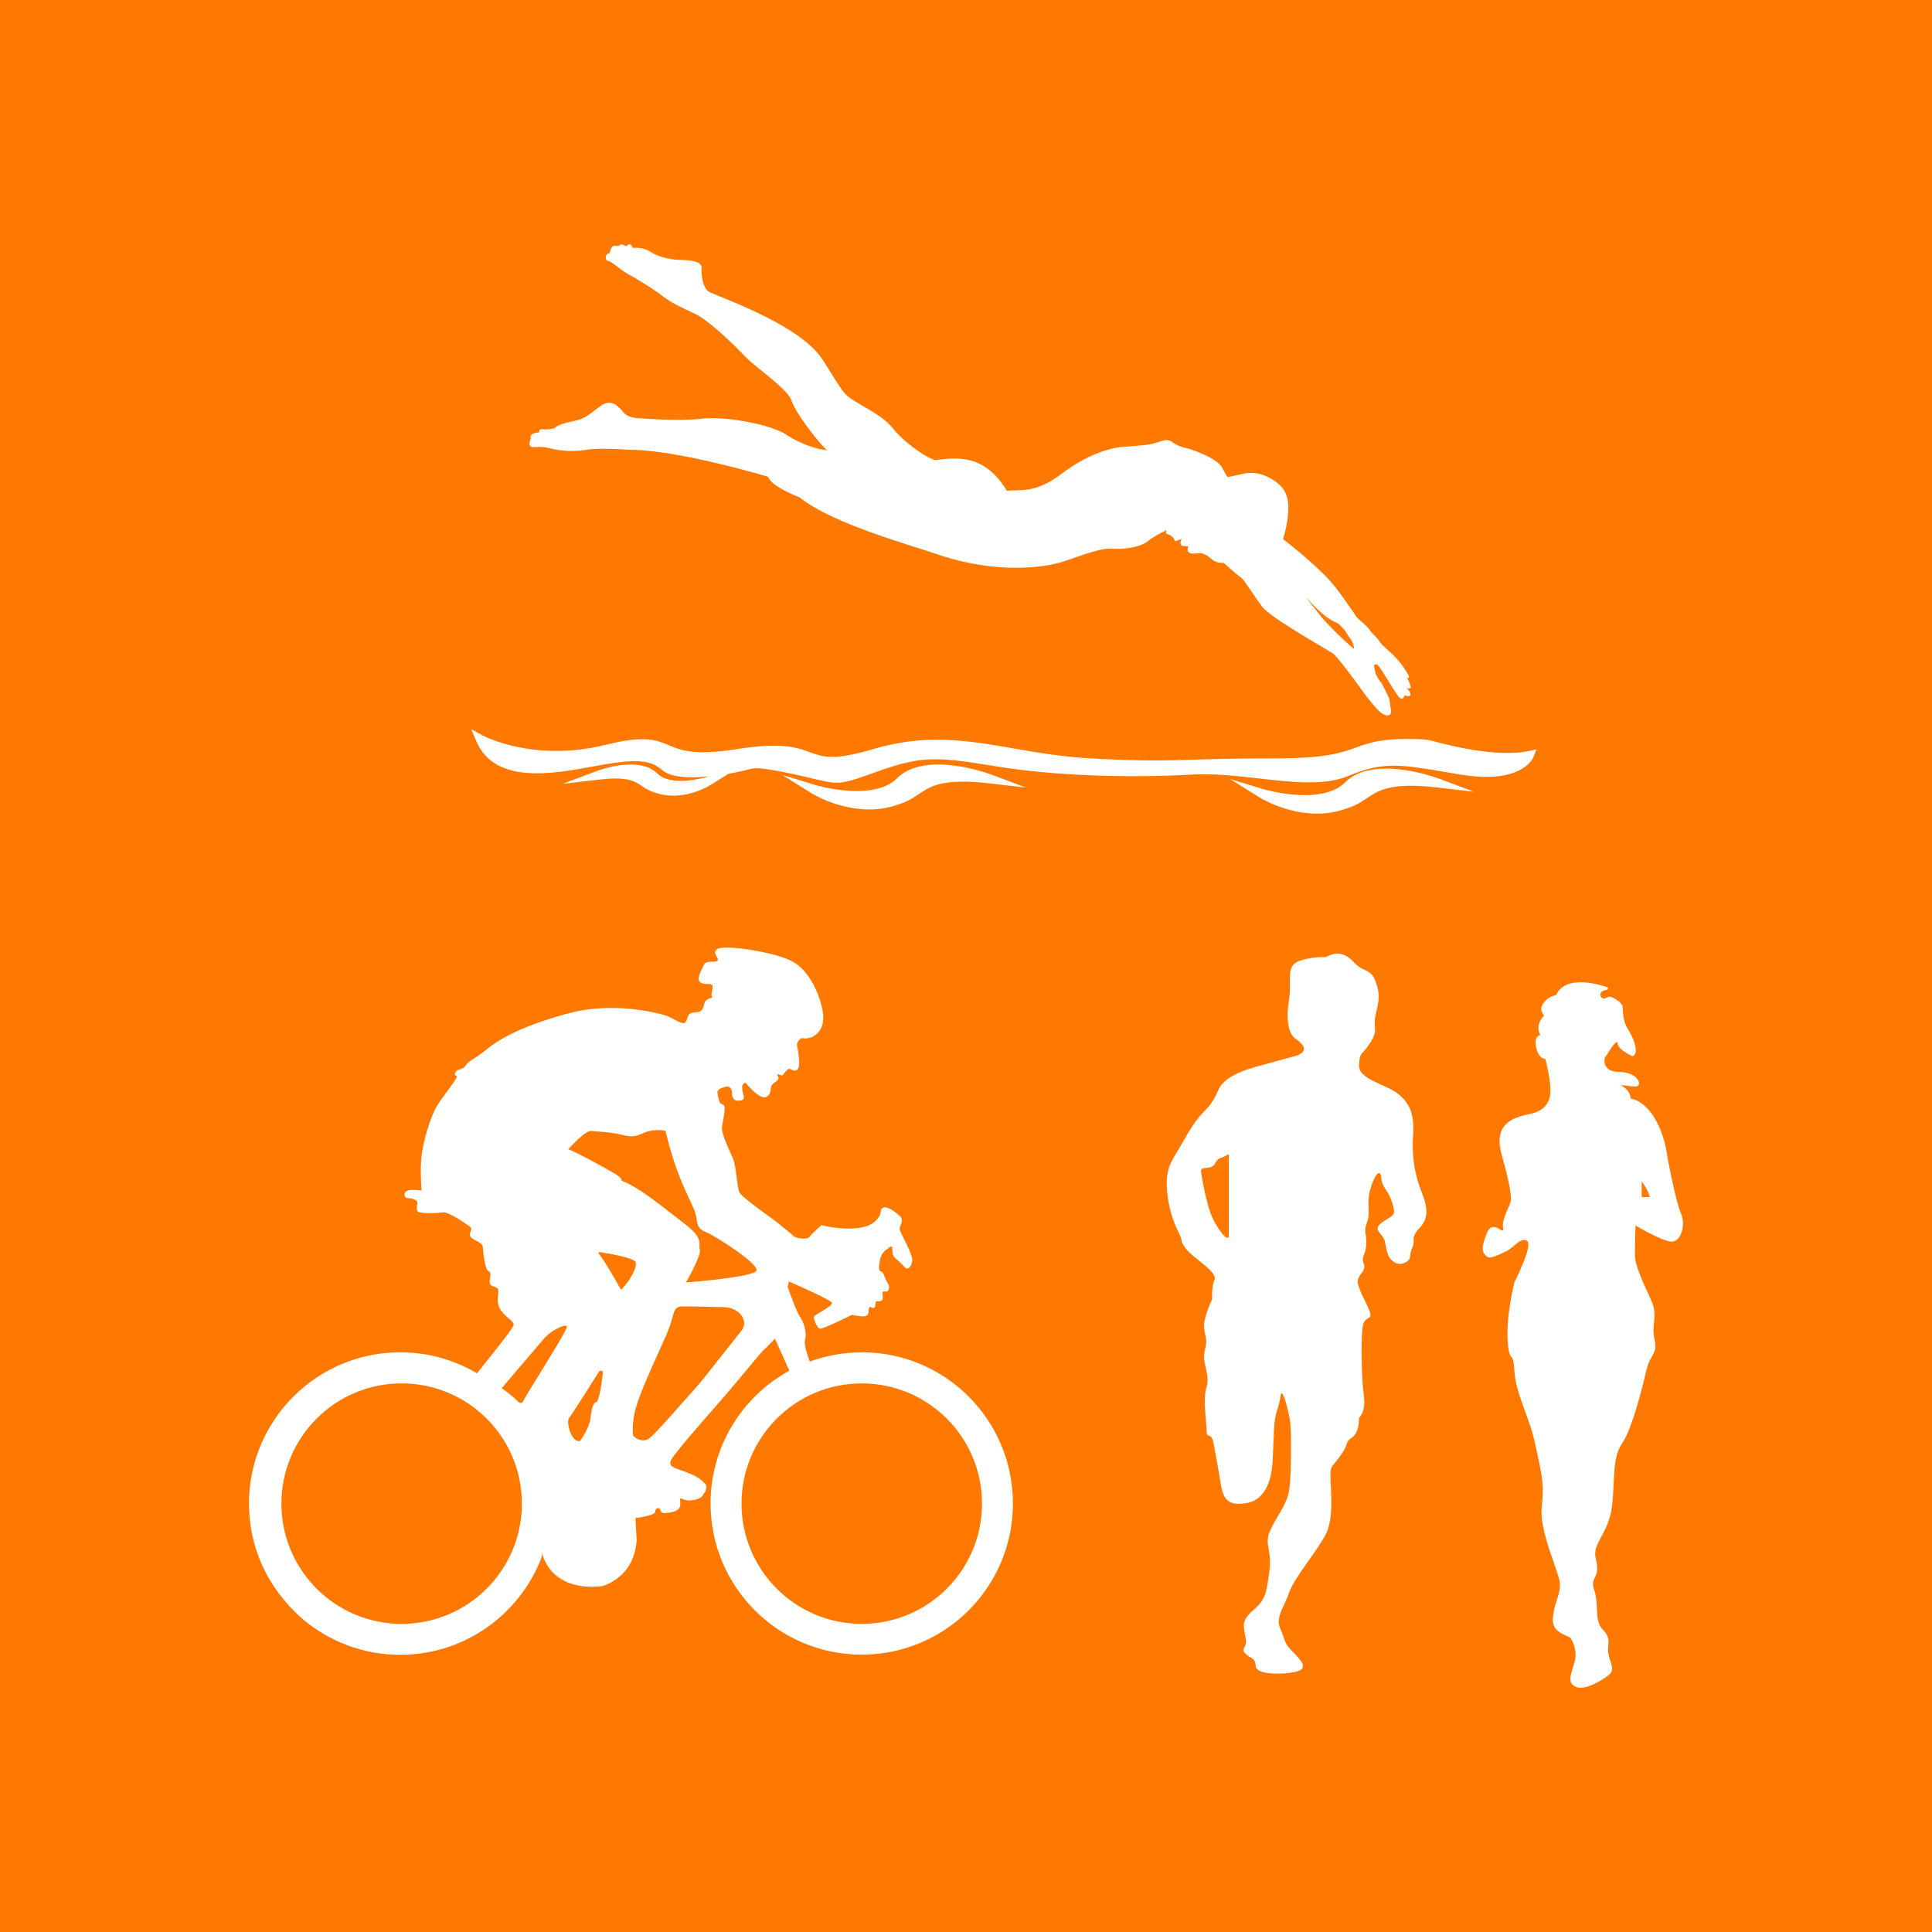
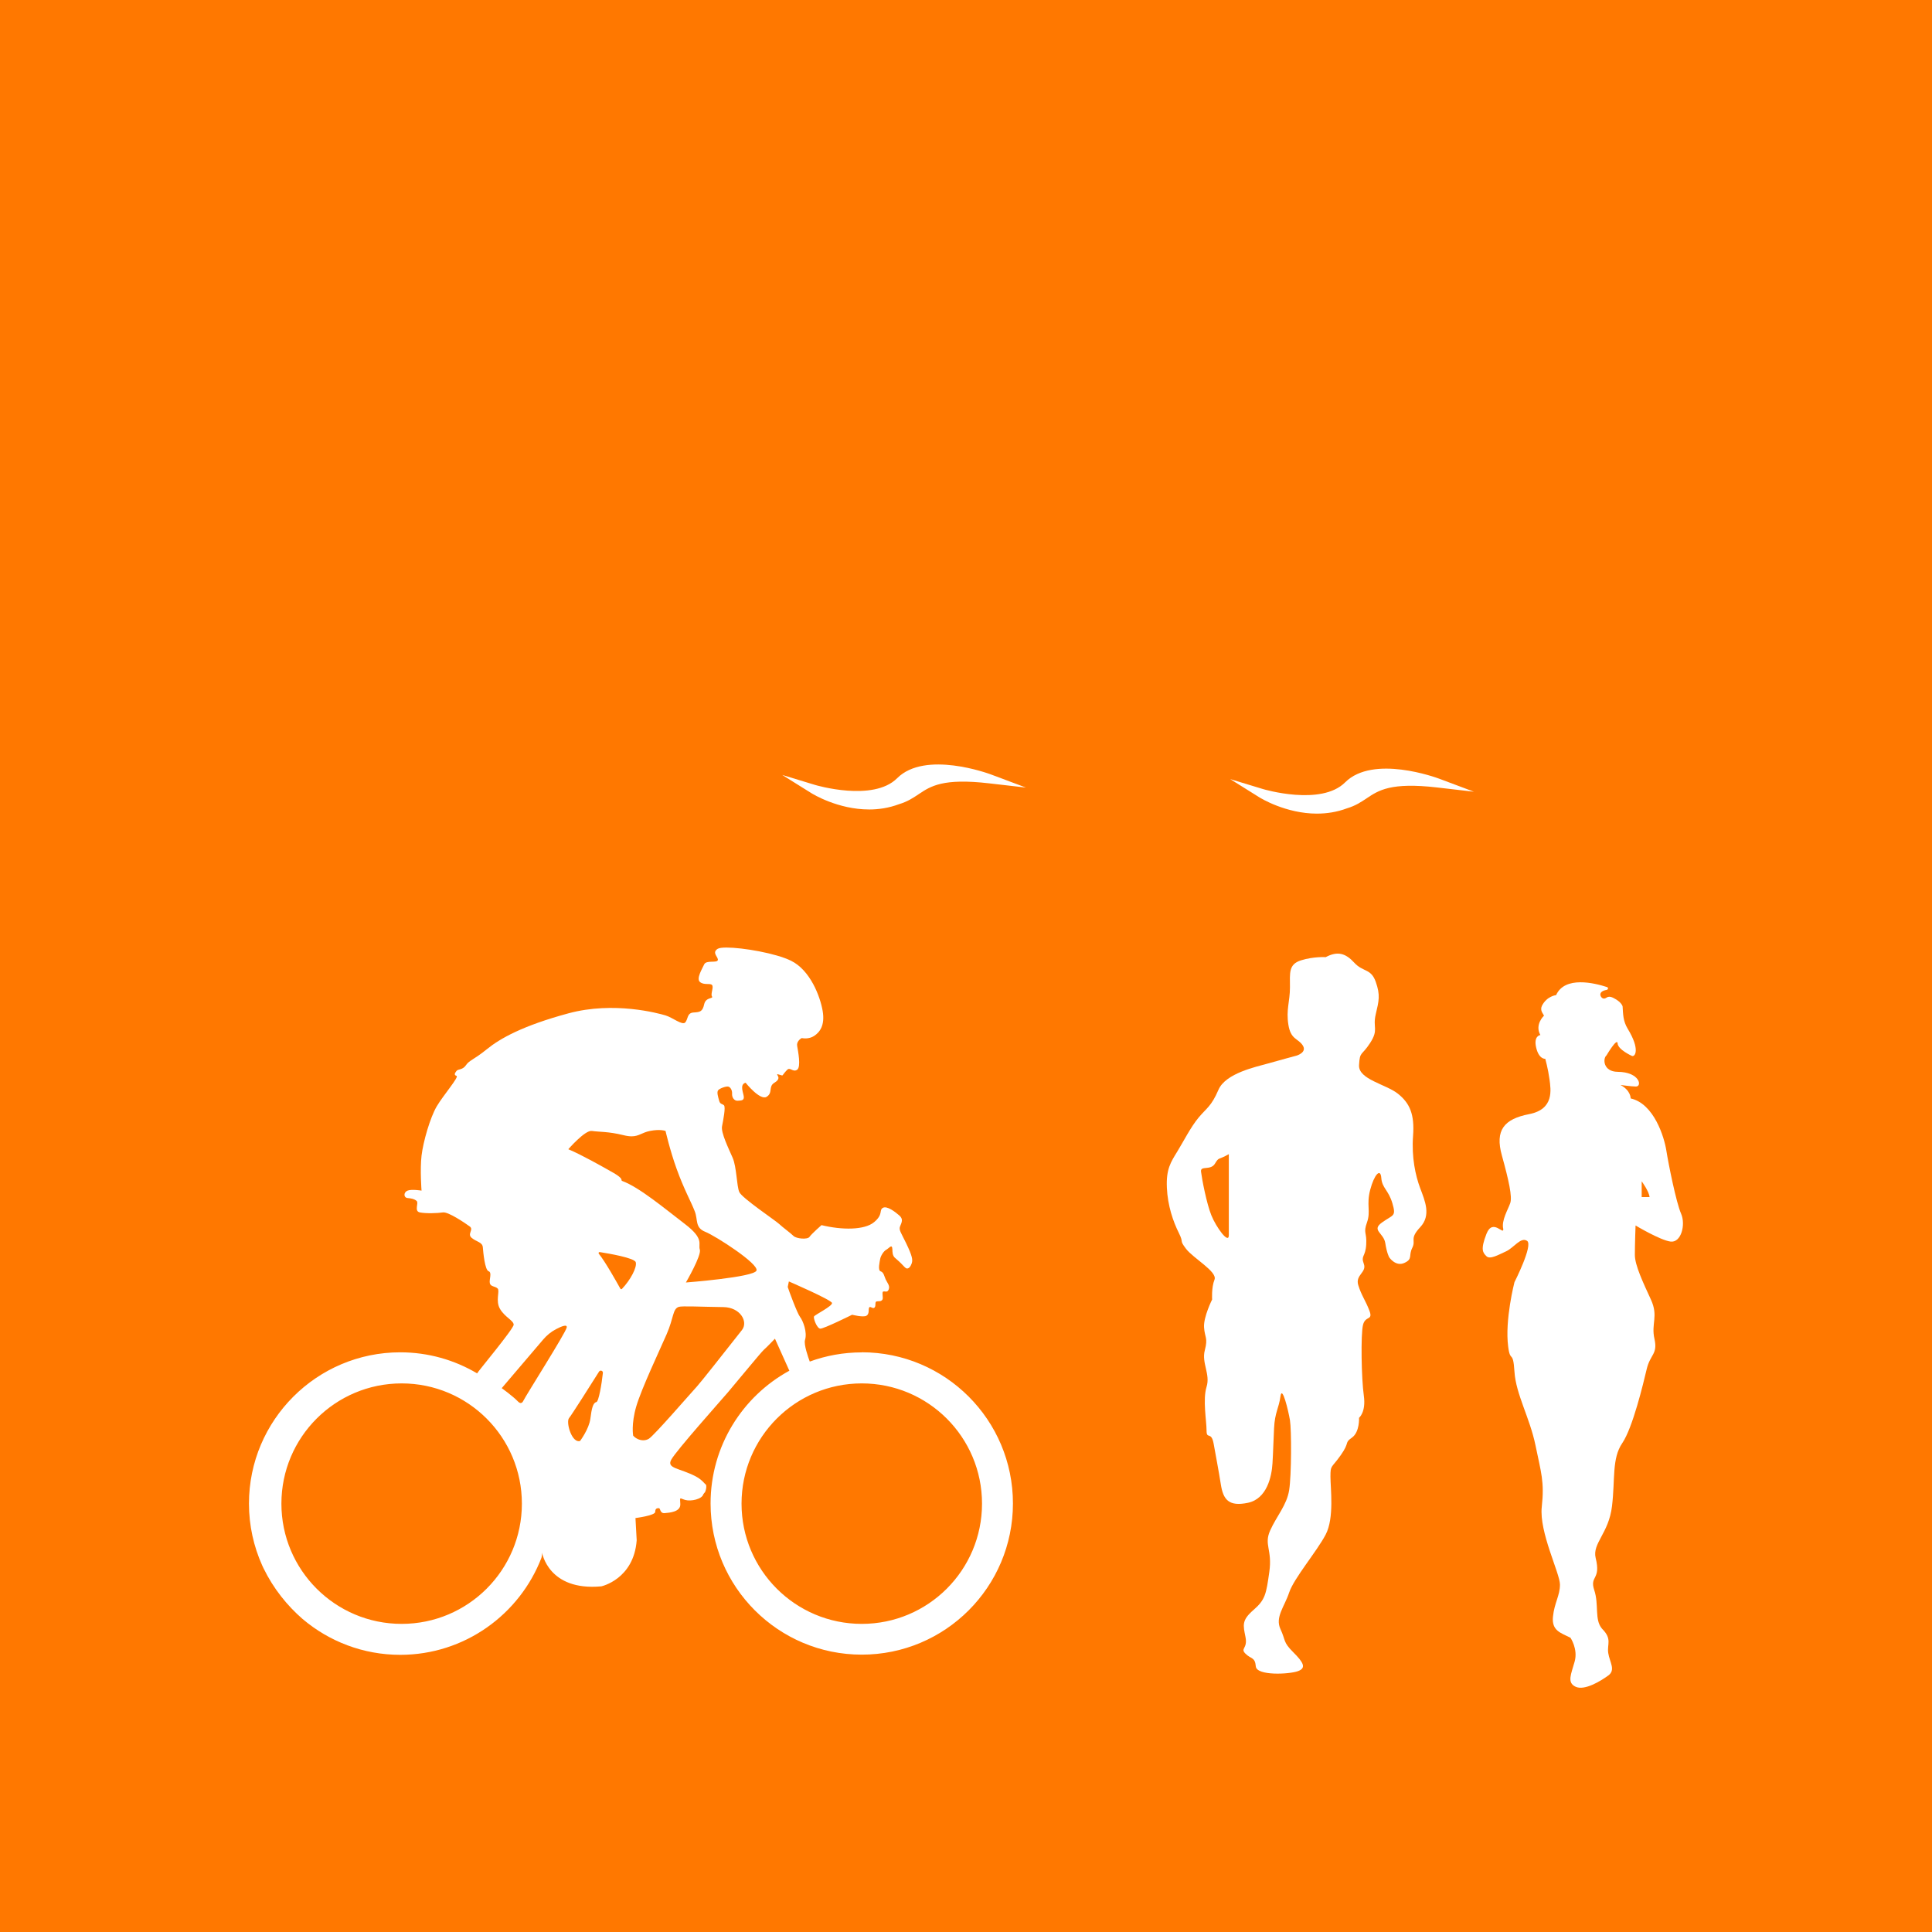
<svg xmlns="http://www.w3.org/2000/svg" id="cMC_logo" viewBox="0 0 1024 1024">
  <defs>
    <style>
      .cls-1 {
        fill: #fff;
      }

      .cls-2 {
        fill: #ff7800;
      }
    </style>
  </defs>
  <rect class="cls-2" width="1024" height="1024" />
  <g>
    <path class="cls-1" d="M618.46,629.41c.42,9.68,3.37,18.1,6.31,23.99,2.95,5.9,0,3.37,3.79,8.42,3.79,5.05,16.84,12.21,15.15,16.42-1.69,4.21-1.26,10.52-1.26,10.52,0,0-4.63,9.26-4.28,14.73.35,5.47,2.18,5.47.4,12.21-1.78,6.74,3.04,12.63.93,19.36-2.1,6.74,0,18.1,0,23.15s2.53,0,3.79,7.16c1.26,7.16,2.53,13.47,3.79,21.47,1.26,8,4.21,11.79,14.31,9.68,10.1-2.1,12.63-13.89,13.05-20.91.42-7.02.42-10.24.84-18.66.42-8.42,2.53-10.52,3.39-16.84.86-6.31,4.19,7.58,5.03,12.63.84,5.05.84,29.05-.42,37.04-1.26,8-6.73,13.89-10.1,21.47-3.37,7.58,1.26,10.1-.42,21.89-1.68,11.78-2.1,14.73-8.42,20.2-6.31,5.47-5.47,8-4.21,14.31,1.26,6.31-2.95,5.89,0,8.84,2.95,2.95,5.05,1.69,5.47,6.74.42,5.05,17.68,4.21,22.31,2.52,4.63-1.68,2.95-4.63-2.53-10.1-5.47-5.47-3.79-5.89-6.72-12.21-2.93-6.31,2.09-11.79,4.61-19.36,2.53-7.58,14.74-21.89,19.36-30.73,4.63-8.84,2.53-24.42,2.53-30.73s.42-4.21,5.47-11.37c5.05-7.16,1.69-6.31,5.89-9.26,4.21-2.95,3.79-10.53,3.79-10.53,0,0,3.79-2.95,2.53-11.79-1.26-8.84-1.69-32.42-.42-37.47,1.26-5.05,5.47-2.1,3.37-7.58-2.1-5.47-4.21-8-5.89-13.47-1.68-5.47,4.63-6.74,2.95-11.27-1.69-4.54.84-3.46,1.26-10.19.42-6.74-1.69-5.9.42-11.79,2.11-5.9-.42-9.26,1.69-17.26,2.1-8,5.47-11.79,5.89-6.31.42,5.47,3.79,6.31,5.89,13.47,2.1,7.16.42,5.89-5.47,10.11-5.89,4.21.84,5.47,1.69,10.94.84,5.47,2.1,7.58,2.1,7.58,0,0,3.37,5.05,8,2.95,4.63-2.1,2.1-3.79,4.21-8,2.1-4.21-1.68-4.63,4.21-10.95,5.89-6.31,2.53-13.89,0-20.63-2.53-6.74-4.63-16.42-3.79-27.78s-1.69-17.26-8-22.31c-6.31-5.05-21.05-7.58-20.63-15.15.42-7.58,1.26-4.63,5.89-11.79,4.63-7.16,1.26-8,2.95-15.15,1.68-7.16,2.53-10.1,0-17.26-2.53-7.15-6.74-5.05-11.36-10.1-4.63-5.05-8.84-6.31-15.16-2.95,0,0-6.31-.42-13.05,1.68-6.74,2.1-5.89,6.74-5.89,14.31s-2.11,11.79-.84,19.79c1.26,8,5.05,7.15,7.58,10.94,2.53,3.79-3.23,5.47-3.23,5.47,0,0-9.4,2.53-15.3,4.21-5.89,1.68-22.31,5.05-26.1,13.89-3.79,8.84-6.31,9.68-10.52,14.73-4.21,5.05-8,12.63-11.36,18.1-3.37,5.47-5.9,9.26-5.47,18.94h0ZM643.93,616.78c2.31-3.79,1.47-1.69,7.37-5.05v42.94c0,5.05-6.74-4.26-9.26-10.55-2.53-6.29-4.96-19.01-5.47-23.13-.42-3.37,5.05-.42,7.37-4.21h0Z" />
    <path class="cls-1" d="M851.65,524.61c.76-.13.86-1.19.13-1.43-6.67-2.18-22.38-6.03-27.01,4.25,0,0-4.89.47-7.51,5.66-.56,1.11-.52,2.45.11,3.53l.99,1.69s-5.09,4.7-1.93,10.27c0,0-3.71.37-2.23,6.68,1.49,6.31,4.83,5.94,4.83,5.94,0,0,1.47,5.19,2.22,10.76.74,5.56,2.6,15.95-10.76,18.55-13.36,2.6-18.18,8.53-14.47,21.89,3.71,13.36,5.56,21.89,4.45,25.23-1.11,3.34-4.83,9.27-3.71,13.73.37,3.71-5.56-5.94-8.9,2.6-3.34,8.53-1.85,10.02,0,11.87,1.86,1.86,6.31-.74,10.39-2.59,4.08-1.86,7.79-7.79,11.13-5.56,3.34,2.23-6.68,21.89-6.68,21.89,0,0-5.19,20.03-3.34,34.13,1.11,8.91,2.6,1.48,3.34,13.35.74,11.87,8.16,24.49,11.13,38.96,2.96,14.47,4.82,19.29,3.34,32.65-1.49,13.36,9.64,35.24,9.64,41.18s-2.96,9.64-3.71,17.06c-.74,7.42,4.08,8.53,9.27,11.13,0,0,4.08,5.94,2.23,12.62-1.85,6.68-4.22,11.13.48,13.35,4.71,2.23,13.25-2.97,17.33-5.94,4.08-2.97.74-7.05,0-11.87-.74-4.82,2.23-7.42-3.34-12.98-4.08-4.82-1.49-12.62-4.08-20.41-2.59-7.79,3.71-5.19.74-17.06-1.85-7.79,6.95-12.99,8.67-27.46,1.72-14.47-.14-25.22,5.43-33.39,5.56-8.16,11.13-31.53,12.98-39.32,1.85-7.79,5.94-7.79,4.08-15.95-1.85-8.16,2.23-11.87-1.85-20.77-4.08-8.9-8.53-18.18-8.53-23.74s.37-15.58.37-15.58c0,0,12.98,7.79,18.55,8.53,5.56.74,8.16-8.9,5.56-14.84h0c-2.6-5.94-6.68-26.34-7.79-33.39-1.11-7.05-6.49-24.85-18.92-27.64,0,0,.18-4.16-5.39-7.13,0,0,5.69.79,8.17.82,3.46.05,2.05-7.7-9.64-7.79-7.75-.06-7.98-7.05-5.94-8.72,0,0,5.71-9.68,5.89-6.34.19,3.34,7.66,6.67,7.66,6.67,1.67.49,4.32-3.58-2.29-14.39-2.53-4.14-2.47-7.97-2.73-11.91,0,0-.48-2.28-4.82-4.45-3.76-1.88-3.59.98-5.72.16-1.16-.45-2.9-3.63,2.18-4.46ZM870.13,634.47v-8.35s3.9,5.29,4.17,8.35h-4.17Z" />
-     <path class="cls-1" d="M282.93,236.99h0c3.92-.28,5.57-.14,9.09.76,3.53.9,10.79,1.97,18.55.68,7.77-1.3,22.08-.06,22.08-.06,21.87-.24,60.46,10.18,74.39,14.3,1.73,4.34,10.37,8.37,16.87,11.03,17.7,14.1,59.02,25.24,73.3,30.24,31.85,10.69,56.15,6.45,63.45,4.55,7.3-1.9,21.7-8.24,28.37-7.67,6.67.57,15.61-.78,19.67-4.21,2.46-2.06,6.75-4.28,9.77-5.71-.3.41-1.27,1.93.78,2.37,2.37.5,3.68,3.63,3.68,3.63l3.36-1.23s-1.81,3.47.89,3.7l2.69.23s-1.83,3.77,2.4,3.83c4.22.06,3.4-.92,6.6.56,3.19,1.48,3.86,4.25,8.98,4.39.3,0,.54-.02.72-.08,4.99,4.64,9.76,8.33,9.76,8.33,1.61,1.49,6.37,9.24,10.71,15.02,4.34,5.78,33.27,21.88,37.1,24.52,1.18-.29,13.92,17.05,15.46,19.3,1.55,2.26,7.49,10.13,10.39,12.31,2.91,2.17,5.12,1.62,5.24-.17.16-2.32-.35-3.14-.35-3.14,0,0-.14-3.11-.79-4.72-.63-1.6-3.84-7.69-3.84-7.69,0,0-2.94-3.5-3.32-5.85-.17-1.05-.41-2.1-.62-2.94-.22-.89.78-1.54,1.53-1.01.29.21.6.47.91.81,1.6,1.68,7.64,12.35,10.24,15.85,2.6,3.51,3.51-.47,3.51-.47,0,0,1.84,1.12,2.88.25,1.05-.88-1.42-3.8-1.98-4.04-.56-.24,1.87.74,2.32,0,.45-.73-1.86-5.37-1.86-5.37,0,0,1.52.32.69-1.29-.83-1.62-3.99-7.12-9.17-11.84-3.82-3.48-5.4-4.6-6.99-7.32-2.28-2.71-2.66-2.43-4.38-4.89-1.72-2.47-5.29-5.15-6.53-6.42-1.25-1.26-3.7-5.97-11.88-16.52-7.37-9.49-24.26-22.76-27.58-25.32,1.79-5.32,3.05-12.85,2.82-17.62-.32-6.82-2.92-10.89-9.62-14.63-6.7-3.74-12.15-2.94-15.55-2.08-1.9.48-5.11,1.13-7.03,1.52-.68-.94-1.5-2.38-2.81-4.91-2.82-5.46-16.74-9.93-19.2-10.53-2.46-.6-4.17-.93-7.65-3.36-3.46-2.41-6.08,1.03-14.64,1.85-8.58.82-13.19,1.07-13.19,1.07-5.11.83-16.69,3.62-30.61,14.2-13.92,10.58-22.12,8.2-28.89,8.89-12.51-20.8-28.37-17.11-38.1-16.26-4.94-1.25-16.81-9.83-22.11-16.58-5.31-6.75-14.62-10.9-20.59-14.77-5.98-3.87-5.17-3.38-16.65-21.57-11.48-18.2-51.46-32.1-60.35-36.21-3.32-2.08-4.19-8.46-4-12.5.19-4.04-6.09-4.27-11.93-4.47-5.83-.19-11.4-1.87-15.53-4.47-4.13-2.6-8.85-1.81-8.85-1.81l-.93-1.43c-.93-1.43-2.75.51-2.75.51l-1.44-.72c-1.44-.72-2.45.54-2.45.54l-2.08-.18c-2.08-.17-2.74,3.97-2.74,3.97-2.57.23-2.73,3.82-.8,4.14,1.93.32,6.78,4.93,10.09,6.71,3.3,1.78,13.17,7.57,18.51,11.78,5.35,4.21,13.97,7.91,13.97,7.91l5.24,2.55c9.17,5.82,19.62,16.37,25.41,22.32,5.79,5.95,22.11,16.58,24.08,23.05,1.86,6.12,14.41,22.34,18.72,26.06-12.06-1.44-22.29-8.72-22.29-8.72-9.2-5.41-32.38-9.48-44.68-8-12.31,1.48-33.99-.36-33.99-.36,0,0-4.69-.31-6.87-2.9-2.18-2.58-6.22-8.03-12.31-3.45-6.1,4.58-8.04,6.37-12.35,7.5-4.3,1.14-8.83,1.51-12.37,4.36,0,0-3.37.76-5.29.45-1.93-.31-2.73.38-2.38,1.6,0,0-5.73.26-4.48,3.22,0,0-2.37,4.9,1.56,4.63ZM710.33,331.41l2.69,3c2.97,5.01,1.93,2.49,3.43,5.27,1.27,2.34,1.18,4.25,1.18,4.25l-2.11-1.76c-2.12-1.76-12.8-11.96-15.84-16.07-3.05-4.11-7-8.29-7.52-10.15-.47.42,9.22,11.32,15.95,13.97.85.33,1.62.82,2.22,1.5Z" />
-     <path class="cls-1" d="M810.01,398.12c-16.67,3.47-42.64-3.17-50.21-5.28-2.02-.56-4.09-.9-6.17-.99-20.39-.87-27.37,1.64-34.77,4.31-7.53,2.71-16.06,5.78-41.79,5.78-20.3,0-33.31.38-43.77.69-17,.5-28.24.83-55.49-.69-15.08-.84-28.06-3.08-40.61-5.26-24.73-4.28-46.09-7.98-74.49.38-20.98,6.17-26.41,4.19-33.27,1.69-7.02-2.57-14.97-5.47-38.48-1.75-23.07,3.64-30.14.66-36.38-1.98-6.61-2.79-12.85-5.43-33.39-.29-38.27,9.56-65.07-4.77-65.33-4.92l-6.09-3.34,2.7,6.39c9.72,22.99,40.79,17.27,61.34,13.48,1.79-.33,3.49-.64,5.1-.92,18.74-3.26,25.97-2.62,32.23,2.86,8.66,7.58,38.17,1.31,41.51.57,1.28-.28,2.31-.57,3.23-.82,4.31-1.19,6.09-1.69,25.64,2.5,4.07.87,7.29,1.65,9.96,2.28,5.43,1.3,8.75,2.06,12.02,2.06,4.93,0,9.75-1.72,21.51-5.92l.61-.22c23.49-8.4,31.76-7.52,62.97-2.46,28.73,4.66,67,6.27,102.34,4.3,12.39-.69,24.88.74,36.97,2.1,17.54,1.99,34.1,3.87,46.82-1.43,18.35-7.64,27.03-6.17,52.8-1.81l6.62,1.11c32.35,5.39,38.33-8.58,38.58-9.18l1.67-4.18-4.4.92Z" />
    <path class="cls-1" d="M698.06,431.24c-16.5,0-29.86-8.19-30.59-8.65l-15.44-9.65,17.42,5.29c.31.09,30.78,9.15,43.49-3.56,14.84-14.84,48.43-2.48,49.85-1.95l18.43,6.91-19.56-2.26c-24.49-2.83-31,1.53-37.29,5.74-2.91,1.95-5.92,3.96-10.42,5.31-5.41,2.03-10.8,2.81-15.9,2.81Z" />
    <path class="cls-1" d="M460.62,429.03c-16.5,0-29.86-8.19-30.59-8.65l-15.43-9.64,17.41,5.29c.31.1,30.78,9.15,43.49-3.56,14.83-14.84,48.42-2.49,49.85-1.95l18.43,6.91-19.56-2.25c-24.49-2.83-31,1.53-37.29,5.74-2.91,1.95-5.92,3.96-10.42,5.31-5.41,2.03-10.8,2.81-15.9,2.81Z" />
-     <path class="cls-1" d="M356.89,421.73c-3.26,0-6.72-.5-10.2-1.81-2.76-.82-4.67-2.1-6.53-3.34-3.92-2.62-7.62-5.09-22.38-3.39l-19.55,2.25,18.42-6.91c.9-.34,22.15-8.16,31.72,1.42h0c7.44,7.44,25.72,2.02,25.91,1.96l17.39-5.27-15.41,9.63c-.46.29-8.89,5.45-19.37,5.45Z" />
    <path class="cls-1" d="M456.76,716.79c-9.69,0-18.98,1.72-27.57,4.87-.85-2.26-3.24-9.14-2.52-11.43,1.31-4.14-1.09-10.25-2.62-12.21-1.53-1.96-6.1-14.39-6.54-15.92l.61-2.91s22.61,9.78,22.87,11.43c.25,1.65-9.02,6.22-9.53,7.11-.51.89,1.52,6.36,3.3,6.48,1.78.13,16.89-7.37,16.89-7.37,0,0,5.97,1.53,7.62.51,1.65-1.01.89-3.3,1.4-4.32.25-.51.75-.27,1.3-.02.55.24,1.14.49,1.59-.02.89-1.01-.09-3.1,1.18-3.24,1.27-.15,2.12.12,2.89-.8.76-.91-.47-4.18.55-4.43.31-.08.62-.04.93,0,.72.09,1.42.18,1.95-1.15.76-1.91-.85-3.56-1.61-5.21-.76-1.65-1.02-3.81-2.67-4.32-1.65-.51-.51-5.08-.26-6.61.26-1.52,1.78-4.07,3.18-4.82,1.4-.76,2.79-2.8,3.17-1.15.28,1.21-.13,2.98.8,4.58.31.55.56.74,1.61,1.65,3.91,3.35,4.46,5.01,5.72,4.83,1.45-.21,2.2-2.63,2.29-2.92.49-1.64.34-3.54-3.05-10.54-2.7-5.6-3.96-6.98-3.17-8.89.89-2.16,1.78-3.81-.38-5.72-2.16-1.9-6.6-5.33-8.76-4.06-2.16,1.27.38,3.43-4.7,7.62-5.08,4.19-16.9,4.19-27.82,1.53,0,0-5.34,4.7-6.35,6.22-1.01,1.53-6.99,1.02-8.51-.51-1.52-1.52-5.59-4.45-7.62-6.35-2.04-1.91-19.69-13.72-21.09-16.9-1.4-3.17-1.37-13.26-3.54-18.21-2.16-4.95-6.25-13.29-5.61-16.59.64-3.3,2.03-10.29,1.02-11.18-1.02-.89-2.03-.51-2.54-2.41-.51-1.91-1.4-4.58-.51-5.59.89-1.02,4.19-2.16,5.33-1.91,1.14.25,2.16,1.91,2.03,3.81-.13,1.91,1.15,3.81,2.92,3.69,1.78-.13,3.43,0,3.3-2.03-.13-2.03-2.44-6.53.94-7.52,0,0,7.68,9.64,11.16,7.46,3.49-2.18.71-5.43,4.16-7.48,3.41-2.03,1.69-3.54,1.44-4.2-.06-.17.08-.34.26-.29l2.23.64c.16.05.33,0,.43-.15.35-.49,1.24-1.69,2.42-2.86.76-.76,1.53-.38,2.37,0,.85.38,1.77.76,2.86,0,2.18-1.53.43-10.03,0-12.65-.37-2.24,1.64-3.67,2.24-4.05.1-.06.21-.08.33-.06.73.14,3.71.58,6.37-1.12,3.05-1.96,5.89-5.67,4.58-13.3-1.31-7.63-6.54-21.59-16.79-26.6-8.11-3.97-25.53-6.98-34.15-6.98-2.27,0-3.93.2-4.66.66v-.02c-3.49,2.18.66,4.58,0,6.11-.66,1.53-6.11-.22-7.2,2.18-1.09,2.4-4.36,7.63-2.18,9.37,2.18,1.75,5.23.44,6.32,1.53,1.09,1.09-.87,4.8,0,6.1.87,1.31-3.27.22-4.14,4.14-.87,3.93-2.18,4.14-5.67,4.36-3.49.22-2.83,3.54-4.36,5.26-1.53,1.72-6.76-2.64-10.47-3.73-3.71-1.09-27.25-7.63-51.46-1.09-24.2,6.54-36.19,13.3-43.17,18.97-6.98,5.67-9.38,5.89-11.12,8.5-1.75,2.62-4.14,1.96-5.01,3.05-.87,1.09-1.53,2.18,0,2.62,1.53.43-6.98,10.24-10.47,16.13-3.49,5.89-7.2,18.75-8.07,26.16-.87,7.41,0,18.53,0,18.53,0,0-5.23-.87-7.41,0-2.18.87-2.18,3.71,0,3.93,2.18.22,3.49.44,4.8,1.53,1.31,1.09-1.53,5.45,1.74,6.1,3.27.65,9.37.43,12.21,0,2.83-.43,11.78,5.67,14.17,7.41,2.4,1.74-1.53,3.93,1.09,6.1,2.62,2.18,5.67,2.18,5.89,5.02.22,2.83,1.09,11.99,3.05,12.64,1.96.66.22,4.36.65,6.33.44,1.96,2.83,1.53,4.14,2.83s-1.31,6.54,1.31,10.9c2.62,4.36,7.19,6.11,7.19,8.29s-19.51,25.48-19.37,25.79c-11.95-7.09-25.88-11.16-40.76-11.16-44.21,0-80.17,35.97-80.17,80.17,0,11.66,2.51,22.74,7,32.75.13.27.25.55.38.82.11.25.23.5.35.74,5.26,10.81,12.56,19.81,20.71,26.88,13.98,11.83,32.04,18.98,51.74,18.98,34.09,0,63.28-21.39,74.85-51.46.04.07.4-1.81.32-2.72,0,0,3.27,20.49,31.4,17.88,0,0,17.22-3.71,18.75-24.42l-.65-11.78s10.47-1.31,10.47-3.27,1.09-1.96,1.96-1.96.43,2.84,3.05,2.62c2.62-.21,8.5-.65,8.29-4.8-.22-4.14-.44-3.05,2.62-2.18,3.05.87,8.94-.44,9.59-3.05,0,0,.31-.32.64-.86.08.7,1.87-3.96.27-4.58-1.38-1.59-2.91-2.93-4.83-3.94-8.72-4.58-15.7-4.14-13.08-8.94,2.62-4.8,26.17-31.18,30.09-35.76,3.92-4.58,17.66-21.36,18.97-22.46,1.31-1.09,5.89-5.89,5.89-5.89l7.63,16.98c-24.88,13.6-41.75,40.01-41.75,70.36,0,44.25,35.87,80.13,80.13,80.13s80.13-35.87,80.13-80.13-35.87-80.13-80.13-80.13ZM212.88,860.69c-35.19,0-63.73-28.53-63.73-63.73s28.53-63.73,63.73-63.73,63.73,28.53,63.73,63.73-28.53,63.73-63.73,63.73ZM300.36,703.62c-.57,2.87-21.35,35.52-23.17,39.16-.29.57-.77.86-1.34.86-.38-.1-.77-.29-1.05-.57-3.26-3.35-8.88-7.31-8.88-7.31l21.99-25.8c1.9-2.23,4.19-4.11,6.79-5.47,2.86-1.51,6.05-2.81,5.67-.86ZM316.07,743.14c-1.76.35-2.47,3.35-3.17,8.82-.7,5.47-5.47,11.81-5.47,11.81-.23.06-.45.1-.67.1-4.05,0-6.82-10.25-5.15-12.26h0c1.36-1.62,11.34-17.4,15.9-24.63.63-.99,2.16-.46,2.03.71-.62,5.8-2.19,15.2-3.48,15.46ZM329.66,683.13c-.11.11-.24.17-.38.17-.19,0-.38-.1-.48-.28h0c-1.59-2.88-8.16-14.62-11.42-18.51-.32-.38,0-.96.5-.88,4.81.76,18.41,3.09,19.08,5.37.79,2.67-2.81,9.44-7.3,14.13ZM393.21,705c-9.87,12.54-21.92,27.81-23.84,29.88-3.32,3.6-22.71,26.03-25.48,27.7-.92.55-1.94.8-2.95.8-2.03,0-4.05-.98-5.35-2.46,0,0-1.12-6.09,1.65-15.51,2.77-9.42,12.19-29.29,16.07-38.19,3.88-8.89,3.14-13.45,6.46-14.55,1.72-.57,11.64-.03,23.66.12,8.88.11,13.32,7.72,9.79,12.21ZM400.94,673.45c-1.39,3.53-37.4,6.3-37.4,6.3,0,0,8.38-14.4,7.38-17.45-1-3.05,2.6-5.54-7.93-13.57-10.33-7.88-24.11-19.49-33.26-22.81-.22-.08-.34-.3-.32-.53.05-.5-.51-1.6-4.37-3.81-5.82-3.32-16.62-9.42-23.82-12.47,0,0,8.86-10.23,12.47-9.69,3.6.55,8.86.27,16.62,2.21,1.8.45,3.24.64,4.44.64,3.96,0,5.44-1.98,9.69-2.84h0c5.54-1.11,8.31,0,8.31,0,0,0,2.31,10.18,5.82,19.93,4.11,11.41,7.59,17.26,9.69,22.72,1.74,4.51,0,8.59,5.54,10.8,5.54,2.22,28.53,17.03,27.15,20.56ZM456.76,860.69c-35.19,0-63.73-28.53-63.73-63.73s28.53-63.73,63.73-63.73,63.73,28.53,63.73,63.73-28.53,63.73-63.73,63.73Z" />
  </g>
</svg>